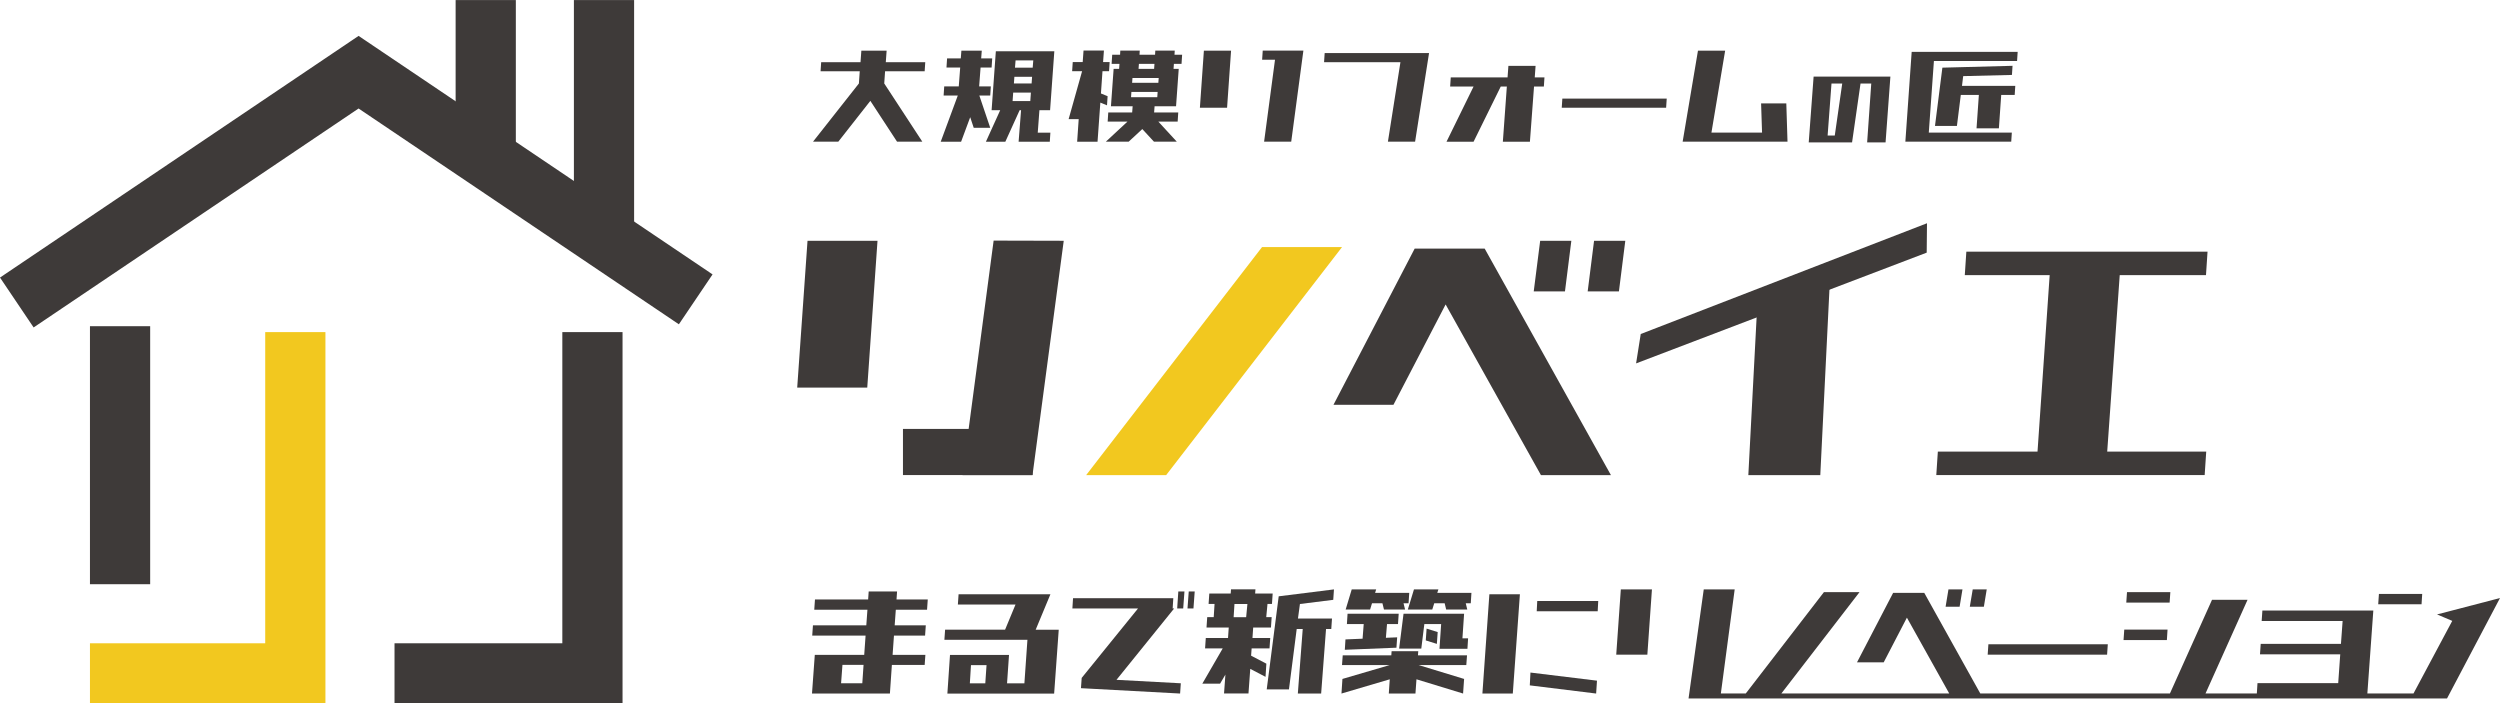
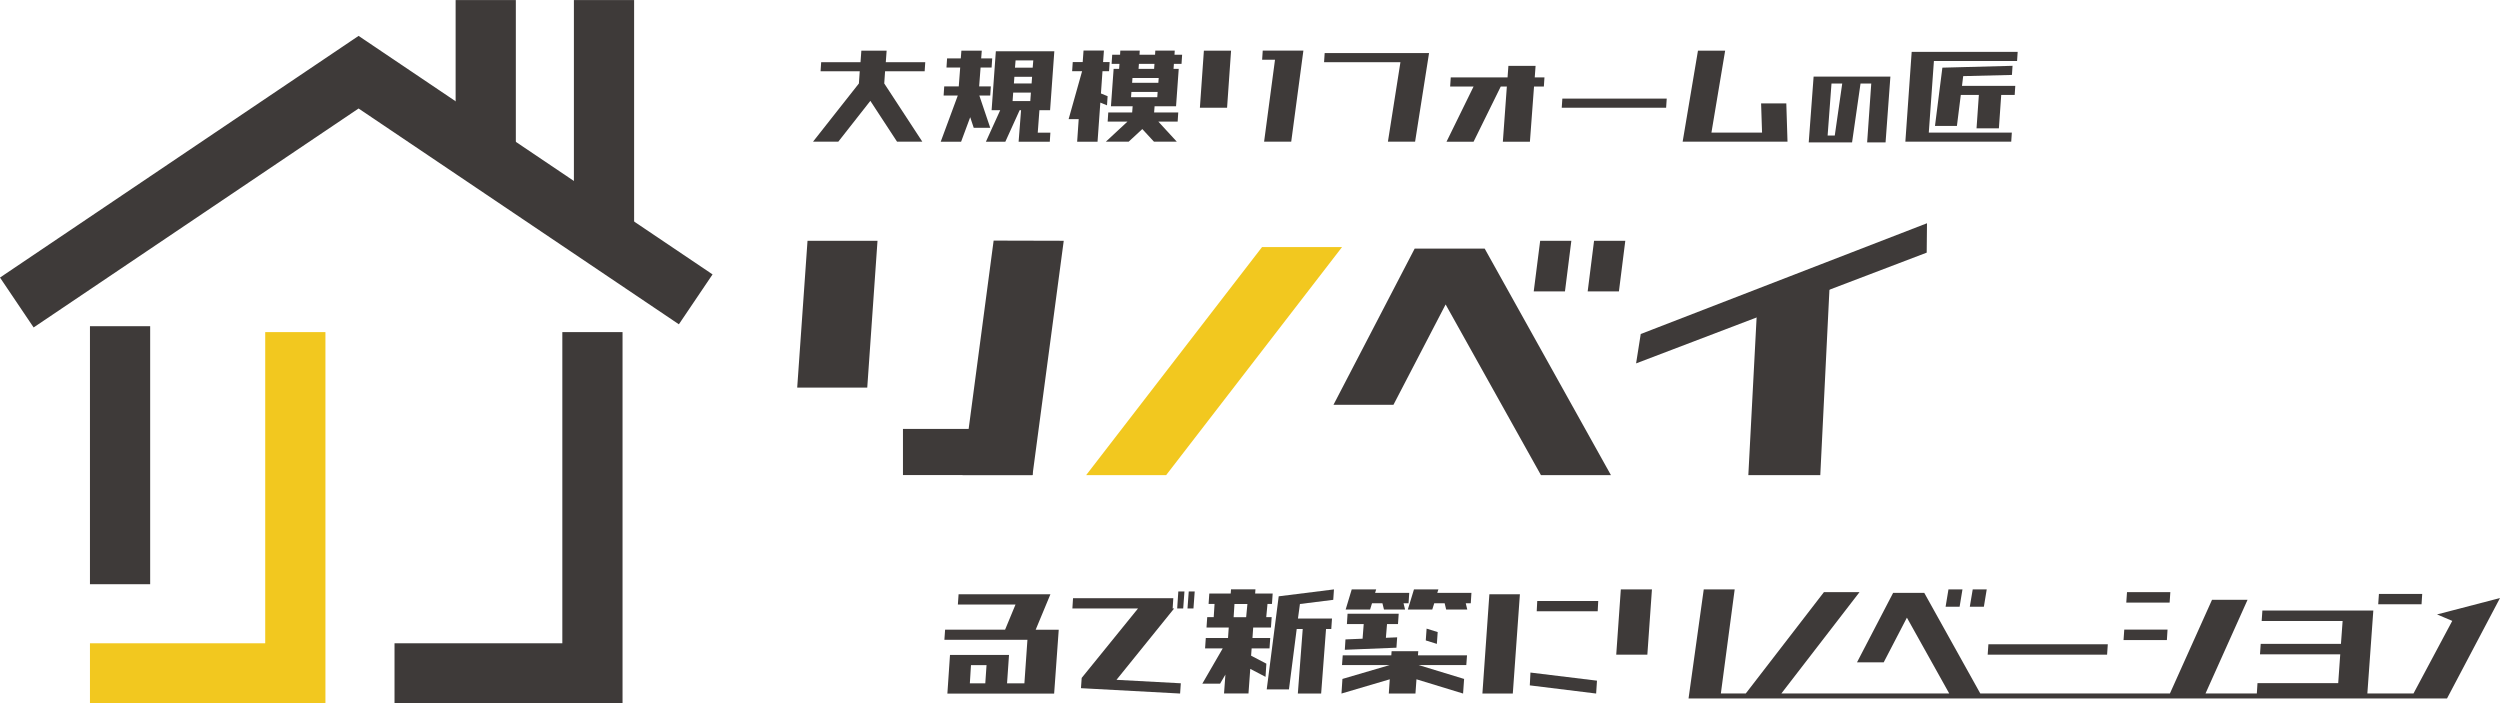
<svg xmlns="http://www.w3.org/2000/svg" id="b" width="147.94mm" height="41.63mm" viewBox="0 0 419.37 117.99">
  <g id="c">
    <g>
      <polygon points="133.73 65.01 135.46 40.38 147.2 40.38 145.48 65.01 133.73 65.01" fill="#3e3a39" />
      <polygon points="161.46 79.69 166.68 40.35 178.44 40.38 173.2 79.69 161.46 79.69" fill="#3e3a39" />
      <path d="M182.2,79.69l29.51-38.26h13.42l-29.51,38.26h-13.42Z" fill="#f2c81f" />
      <polygon points="258.49 79.69 242.5 51.06 233.75 67.89 223.69 67.89 237.31 41.69 249.05 41.69 270.23 79.69 258.49 79.69" fill="#3e3a39" />
      <polygon points="262.52 48.87 257.28 48.87 258.36 40.38 263.59 40.38 262.52 48.87" fill="#3e3a39" />
      <polygon points="271.57 48.87 266.33 48.87 267.4 40.38 272.64 40.38 271.57 48.87" fill="#3e3a39" />
-       <path d="M329.59,46.14l.26-3.93h40.46l-.26,3.93h-14.47l-2.1,29.61h16.61l-.26,3.93h-45.02l.26-3.93h16.72l2.04-29.61h-14.26Z" fill="#3e3a39" />
      <rect x="15.09" y="54.71" width="10.1" height="43.28" fill="#3e3a39" />
      <polygon points="54.59 117.99 15.09 117.99 15.09 107.9 44.49 107.9 44.49 55.7 54.59 55.7 54.59 117.99" fill="#f2c81f" />
      <polygon points="104.43 117.99 66.18 117.99 66.18 107.9 94.33 107.9 94.33 55.7 104.43 55.7 104.43 117.99" fill="#3e3a39" />
      <polygon points="5.64 54.92 0 46.55 60.15 6.01 119.53 46.02 113.88 54.39 60.15 18.19 5.64 54.92" fill="#3e3a39" />
      <rect x="76.43" width="10.1" height="28.81" fill="#3e3a39" />
      <rect x="96.27" width="10.1" height="41.13" fill="#3e3a39" />
-       <path d="M150.47,99.21h-4.75l-.09,1.34h-8.92l-.12,1.72h8.92l-.19,2.62h-8.95l-.12,1.72h8.95l-.23,3.23h-8.29l-.47,6.49h13.07l.33-4.8h5.5l.12-1.69h-5.5l.23-3.23h5.22l.12-1.72h-5.22l.19-2.62h5.24l.12-1.72h-5.24l.09-1.34Zm-5.82,15.4h-3.56l.23-3.09h3.54l-.21,3.09Z" fill="#3e3a39" />
      <path d="M176.2,99.68h-15.4l-.12,1.72h9.67l-1.75,4.22h-10.06l-.12,1.69h13.93l-.51,7.31h-2.91l.33-4.77h-9.9l-.44,6.49h17.91l.77-10.71h-3.87l2.47-5.94Zm-10.92,14.94h-2.59l.19-3.06h2.61l-.21,3.06Z" fill="#3e3a39" />
      <polygon points="199.2 102.06 200.2 102.06 200.41 99.21 199.41 99.21 199.2 102.06" fill="#3e3a39" />
      <polygon points="197.47 102.06 198.48 102.06 198.69 99.21 197.66 99.21 197.47 102.06" fill="#3e3a39" />
      <polygon points="196.96 102.06 196.71 102.06 196.82 100.34 180 100.34 179.89 102.06 190.9 102.06 181.45 113.71 181.33 115.43 197.96 116.33 198.08 114.61 187.29 114.03 196.96 102.06" fill="#3e3a39" />
      <path d="M209.95,108.76h3.01l.12-1.75h-2.98l.12-1.75h2.98l.12-1.75h-.91l.21-2.21h.75l.12-1.75h-2.94l.05-.7h-4.1l-.05,.7h-3.59l-.12,1.75h1l-.14,2.21h-1.09l-.12,1.75h3.73l-.12,1.75h-3.73l-.12,1.75h2.96l-3.42,5.91h2.98l.89-1.52-.23,3.17h4.1l.3-4.13,2.56,1.34,.14-2.21-2.56-1.34,.09-1.22Zm-.91-5.24h-2.1l.14-2.21h2.17l-.21,2.21Z" fill="#3e3a39" />
      <polygon points="212.49 115.63 216.22 115.63 217.52 105.5 218.53 105.5 217.71 116.33 221.62 116.33 222.44 105.5 223.32 105.5 223.44 103.75 217.73 103.75 218.06 101.31 223.65 100.61 223.77 98.86 214.5 100.02 212.49 115.63" fill="#3e3a39" />
      <polygon points="241.29 98.86 237.19 98.86 236.16 102.24 240.26 102.24 240.59 101.19 242.34 101.19 242.59 102.24 246.13 102.24 245.88 101.19 246.72 101.19 246.83 99.44 241.1 99.44 241.29 98.86" fill="#3e3a39" />
      <polygon points="237.91 109.23 233.44 109.23 233.39 109.92 225.24 109.92 225.12 111.55 233.13 111.55 225.19 113.88 225.03 116.33 233.13 113.94 232.97 116.33 237.44 116.33 237.61 113.94 245.43 116.33 245.6 113.88 237.96 111.55 245.97 111.55 246.09 109.92 237.86 109.92 237.91 109.23" fill="#3e3a39" />
      <polygon points="234.37 106.9 232.48 106.98 232.67 104.68 234.51 104.68 234.63 102.94 226.05 102.94 225.94 104.68 228.76 104.68 228.57 107.13 225.7 107.25 225.59 108.99 234.25 108.64 234.37 106.9" fill="#3e3a39" />
      <polygon points="230.15 101.19 231.9 101.19 232.16 102.24 235.7 102.24 235.44 101.19 236.28 101.19 236.4 99.44 230.67 99.44 230.85 98.86 226.75 98.86 225.73 102.24 229.83 102.24 230.15 101.19" fill="#3e3a39" />
      <polygon points="239.31 105.44 239.17 107.42 241.03 108 241.17 106.02 239.31 105.44" fill="#3e3a39" />
-       <polygon points="245.6 102.94 245.41 102.94 241.87 102.94 239.17 102.94 235.44 102.94 234.7 108.79 238.42 108.79 238.93 104.68 241.75 104.68 241.47 108.82 242.06 108.82 245.2 108.82 246.16 108.82 246.27 107.07 245.32 107.07 245.6 102.94" fill="#3e3a39" />
      <polygon points="257.78 102.53 268.01 102.53 268.1 100.81 257.87 100.81 257.78 102.53" fill="#3e3a39" />
      <polygon points="256.62 114.96 267.75 116.33 267.89 114.17 256.73 112.81 256.62 114.96" fill="#3e3a39" />
      <polygon points="248.67 116.33 253.77 116.33 254.96 99.68 249.84 99.68 248.67 116.33" fill="#3e3a39" />
      <polygon points="271.12 109.81 276.34 109.81 277.11 98.86 271.89 98.86 271.12 109.81" fill="#3e3a39" />
      <polygon points="333.27 98.86 330.92 98.86 330.43 101.77 332.79 101.77 333.27 98.86" fill="#3e3a39" />
      <polygon points="329.2 98.86 326.85 98.86 326.37 101.77 328.72 101.77 329.2 98.86" fill="#3e3a39" />
      <polygon points="353.58 108.06 333.55 108.06 333.43 109.81 353.46 109.81 353.58 108.06" fill="#3e3a39" />
      <polygon points="364.07 99.32 356.8 99.32 356.68 101.07 363.95 101.07 364.07 99.32" fill="#3e3a39" />
      <polygon points="363.6 105.61 356.34 105.61 356.22 107.36 363.49 107.36 363.6 105.61" fill="#3e3a39" />
      <polygon points="419.37 100.31 408.81 103.06 411.36 104.14 404.86 116.32 397.12 116.32 398.12 102.41 379.51 102.41 379.39 104.16 392.97 104.16 392.69 108 379.23 108 379.11 109.75 392.57 109.75 392.23 114.58 378.69 114.58 378.58 116.32 369.97 116.32 377.02 100.61 371.06 100.61 364 116.32 332.19 116.32 322.79 99.44 317.57 99.44 311.51 111.09 315.99 111.09 319.88 103.6 326.98 116.32 298.82 116.32 311.93 99.32 305.96 99.32 292.85 116.32 288.67 116.32 290.99 98.86 285.8 98.86 283.25 117.16 410.48 117.16 419.37 100.31" fill="#3e3a39" />
      <polygon points="406.32 99.62 399.06 99.62 398.94 101.36 406.21 101.36 406.32 99.62" fill="#3e3a39" />
      <g>
        <path d="M137.65,11.95l.1-1.53h6.6l.14-1.93h4.24l-.14,1.93h6.62l-.1,1.53h-6.64l-.14,2.04,6.39,9.77h-4.24l-4.48-6.85-5.38,6.85h-4.24l7.7-9.77,.14-2.04h-6.58Z" fill="#3e3a39" />
        <path d="M158.77,11.32l.1-1.53h2.3l.1-1.3h3.42l-.1,1.3h1.85l-.1,1.53h-1.85l-.24,3.16h1.96l-.1,1.53h-1.83l1.83,5.42h-2.77l-.59-1.78-1.53,4.12h-3.42l2.87-7.76h-2.38l.1-1.53h2.44l.24-3.16h-2.3Zm7.57,7.15l.71-9.88h9.81l-.71,9.88h-1.79l-.28,3.77h2.12l-.1,1.53h-5.23l.41-5.29h-.24l-2.4,5.29h-3.26l2.4-5.29h-1.43Zm3.52-1.53h2.97l.1-1.42h-2.97l-.1,1.42Zm.22-2.95h2.97l.08-1.12h-2.97l-.08,1.12Zm.18-2.65h2.97l.1-1.22h-2.97l-.1,1.22Z" fill="#3e3a39" />
        <path d="M180.69,23.76l.26-3.79h-1.69l2.26-8.04h-1.67l.1-1.53h1.67l.14-1.93h3.42l-.14,1.93h1.1l-.1,1.53h-1.1l-.26,3.74,1.12,.46-.1,1.53-1.12-.46-.47,6.57h-3.42Zm5.78-13.06l.1-1.53h1.32l.04-.69h3.26l-.04,.69h2.61l.04-.69h3.26l-.04,.69h1.28l-.1,1.53h-1.28l-.06,.84h.87l-.45,6.28h-3.6l-.08,1.04h4.05l-.1,1.53h-3.24l3.09,3.36h-3.83l-1.95-2.11-2.28,2.11h-3.83l3.62-3.36h-3.32l.1-1.53h4.01l.08-1.04h-3.64l.45-6.28h.92l.06-.84h-1.32Zm3.26,5.6h4.4l.06-.89h-4.4l-.06,.89Zm.18-2.42h4.4l.06-.81h-4.4l-.06,.81Zm1.14-3.18l-.06,.84h2.61l.06-.84h-2.61Z" fill="#3e3a39" />
        <path d="M201.28,18.06l.67-9.57h4.56l-.67,9.57h-4.56Zm10.77,5.7l1.83-13.75h-2.16l.1-1.53h6.82l-2.04,15.27h-4.56Z" fill="#3e3a39" />
        <path d="M232.82,23.76l2.1-13.34h-12.81l.1-1.53h17.51l-2.34,14.86h-4.56Z" fill="#3e3a39" />
        <path d="M243.26,14.5l.1-1.53h9.53l.14-1.93h4.56l-.14,1.93h1.63l-.1,1.53h-1.65l-.69,9.26h-4.54l.67-9.26h-1.02l-4.56,9.26h-4.54l4.54-9.26h-3.93Z" fill="#3e3a39" />
        <path d="M261.98,18.06l.1-1.53h17.51l-.1,1.53h-17.51Z" fill="#3e3a39" />
        <path d="M282.26,23.76l2.57-15.27h4.56l-2.3,13.74h8.49l-.16-4.89h4.23l.2,6.41h-17.59Z" fill="#3e3a39" />
        <path d="M303.41,23.88l.82-11.04h12.88l-.81,11.04h-3.09l.69-9.88h-1.8l-1.42,9.88h-7.27Zm5.62-9.88h-1.8l-.65,8.72h1.2l1.25-8.72Z" fill="#3e3a39" />
        <path d="M319.62,23.76l1.06-15.07h17.78l-.1,1.53h-13.95l-.86,12.01h13.93l-.1,1.53h-17.76Zm4.97-2.65l1.24-9.77,11.77-.31-.1,1.53-8.18,.2-.2,1.63h8.94l-.1,1.53h-2.26l-.39,5.6h-3.75l.39-5.6h-3.03l-.65,5.19h-3.67Z" fill="#3e3a39" />
      </g>
      <rect x="151.47" y="71.94" width="21.73" height="7.74" fill="#3e3a39" />
      <polygon points="323.2 42.37 274.45 60.95 275.23 56.02 323.25 37.44 323.2 42.37" fill="#3e3a39" />
      <polygon points="305.35 79.69 293.28 79.69 294.88 49.2 306.94 47.44 305.35 79.69" fill="#3e3a39" />
    </g>
  </g>
</svg>